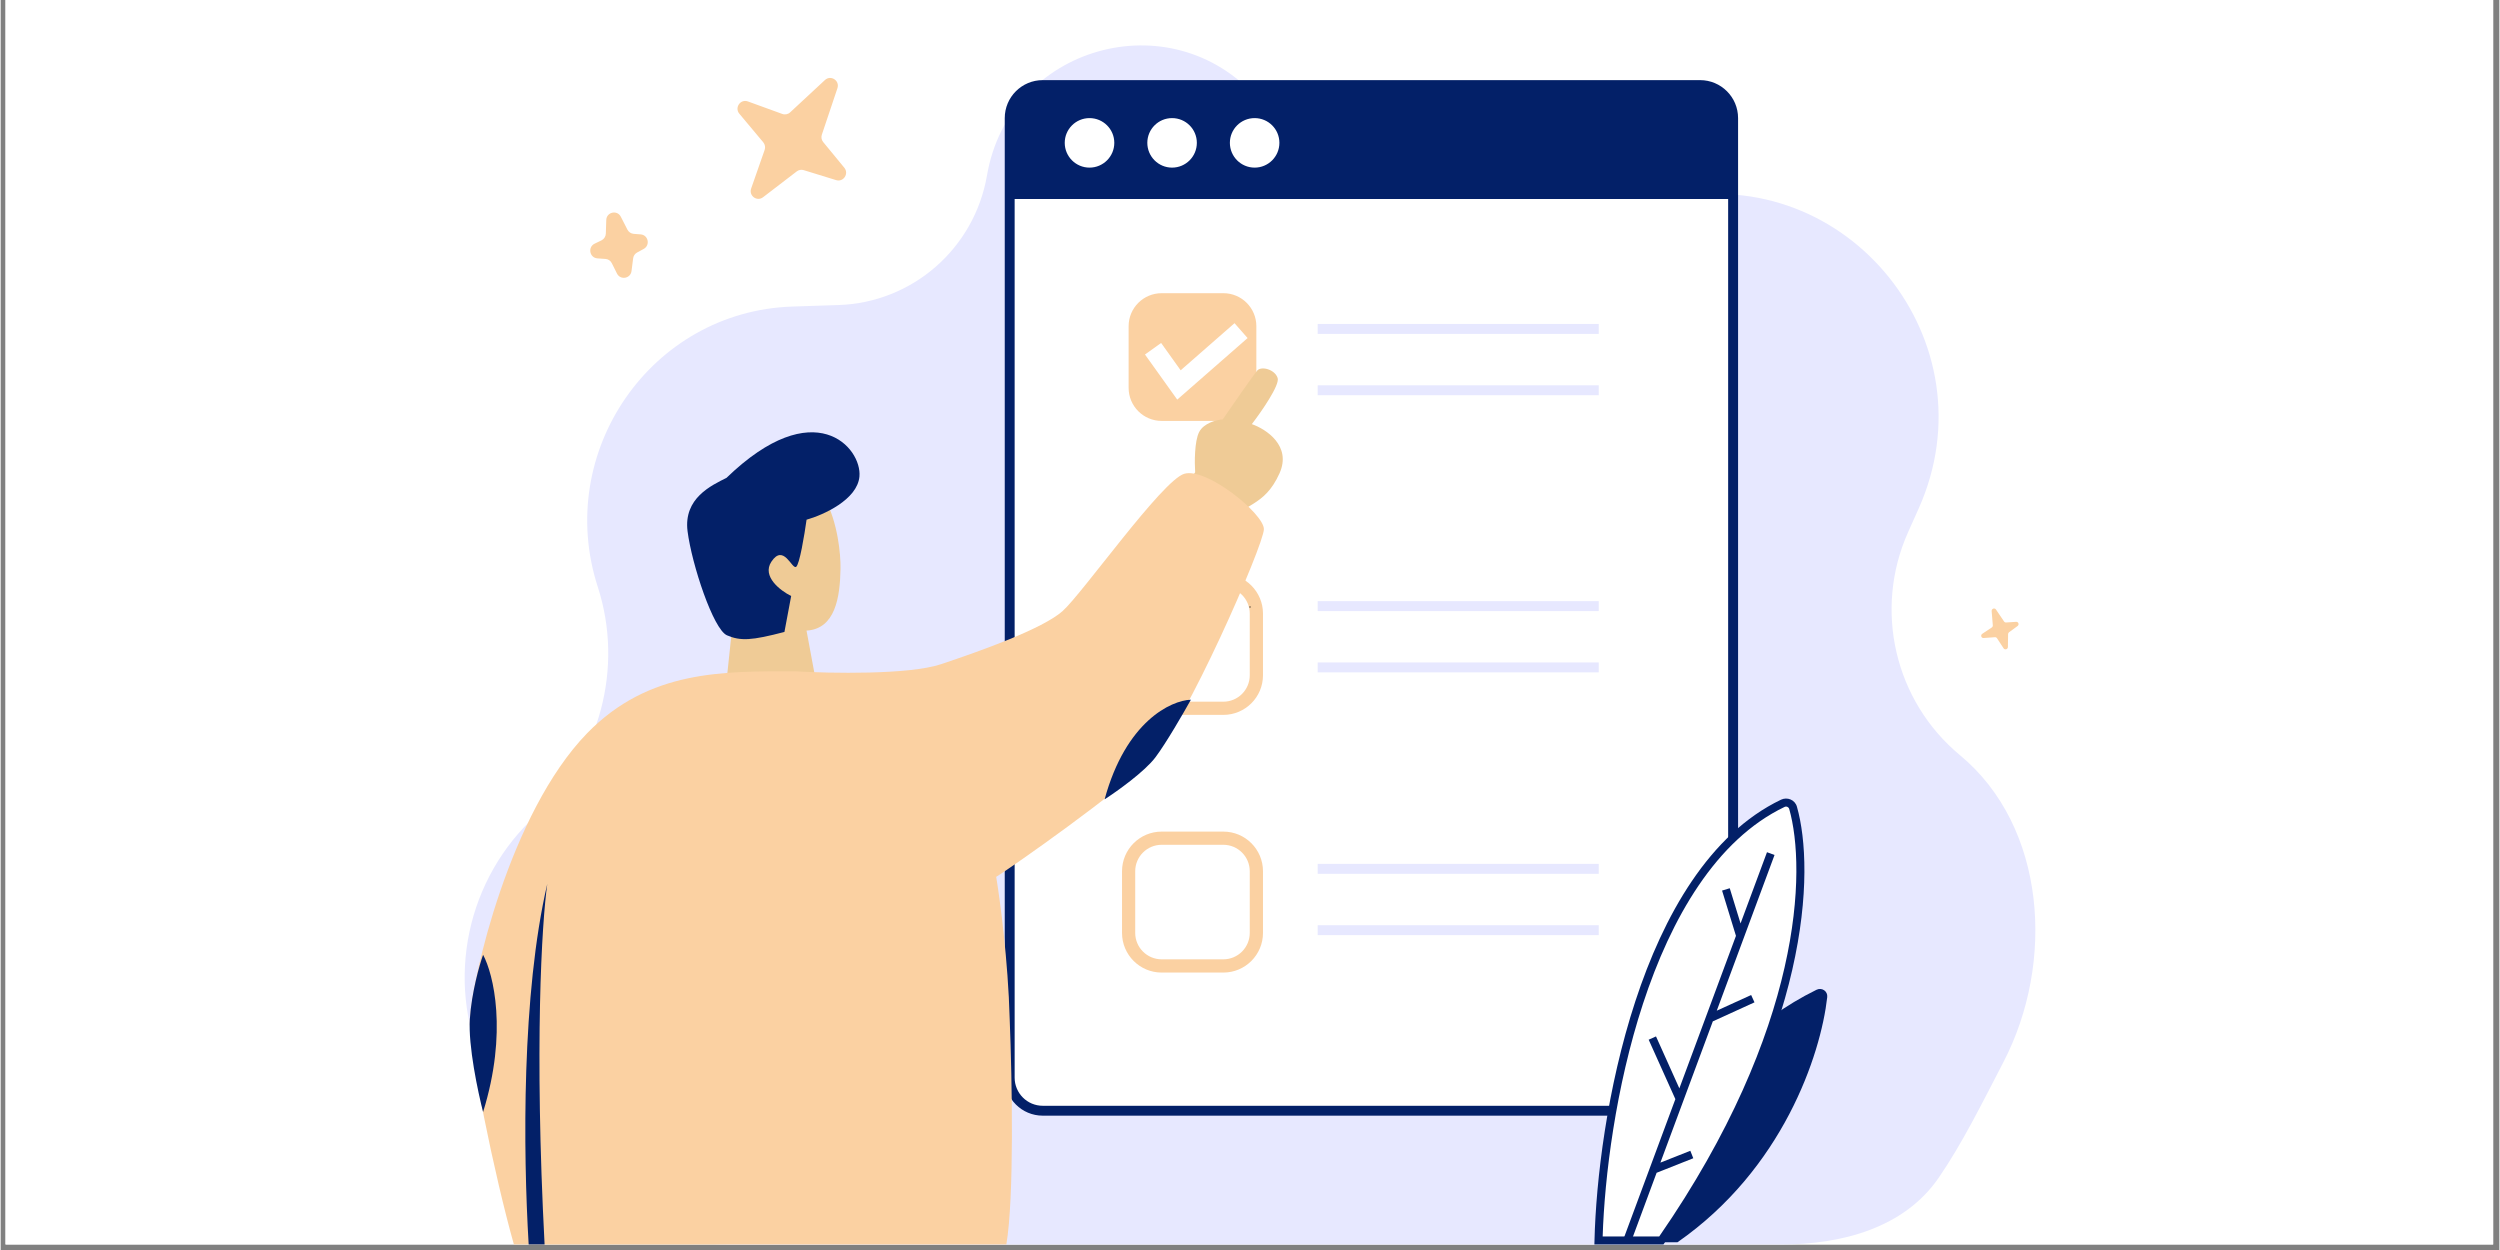
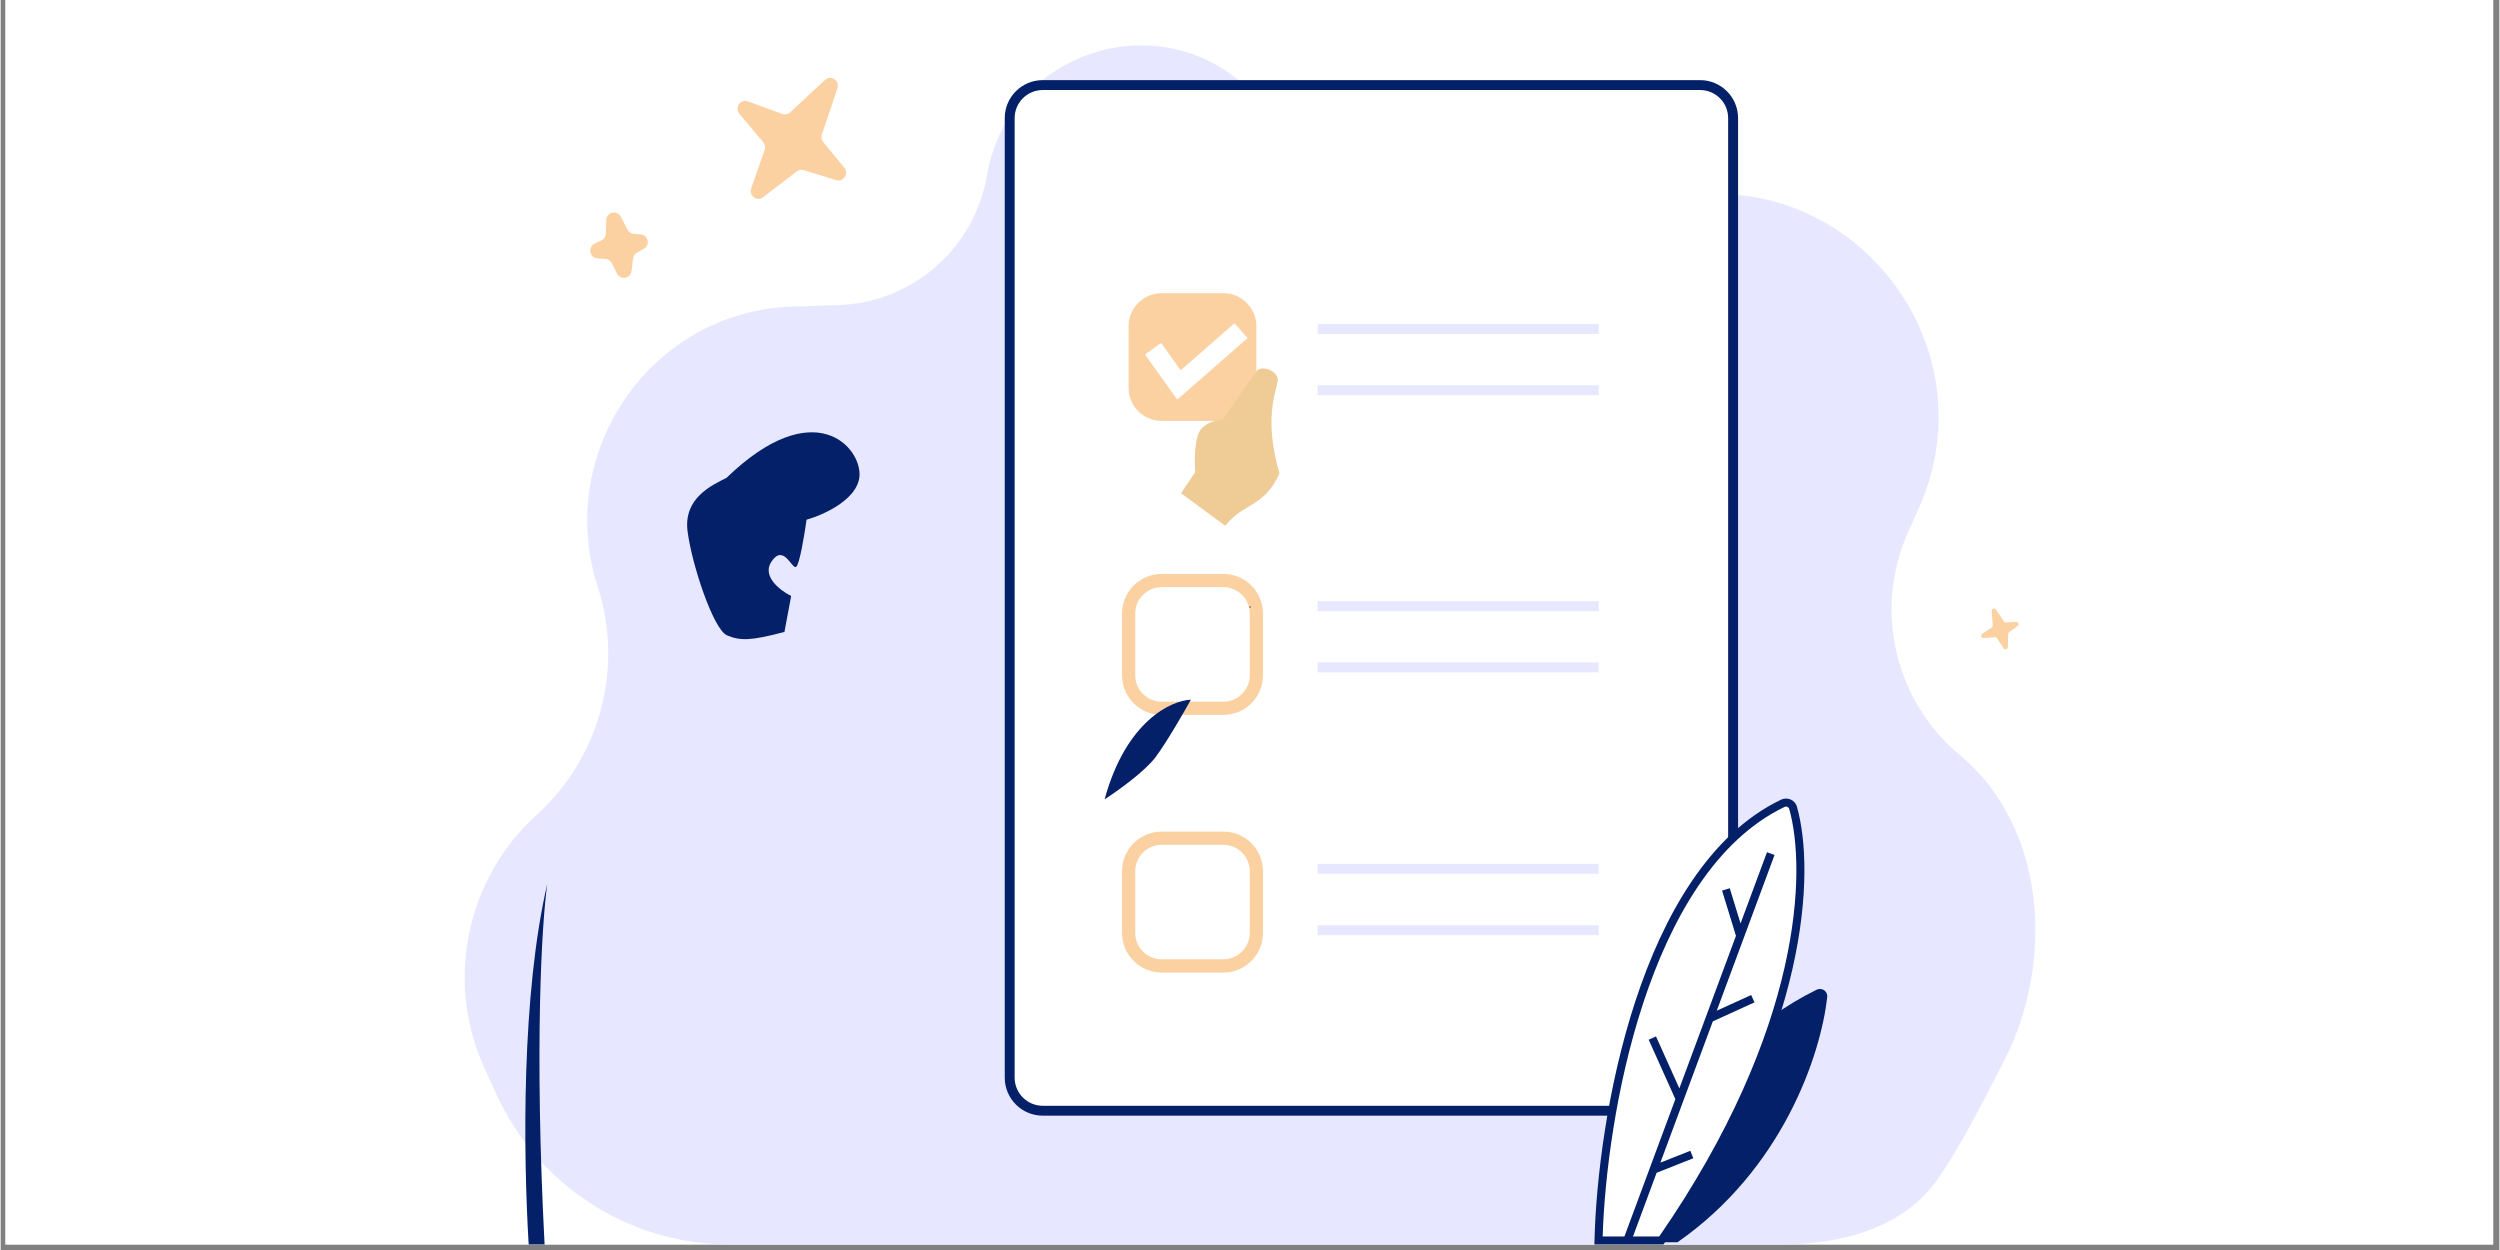
<svg xmlns="http://www.w3.org/2000/svg" width="300" viewBox="0 0 224.88 112.5" height="150" preserveAspectRatio="xMidYMid meet">
  <rect x="0" y="0" width="224.88" height="112.5" fill="#808080" stroke="none" />
  <defs>
    <g />
    <clipPath id="63f5025a02">
      <path d="M 0.438 0 L 224.324 0 L 224.324 112.004 L 0.438 112.004 Z M 0.438 0 " clip-rule="nonzero" />
    </clipPath>
    <clipPath id="ee88b33767">
      <path d="M 41 4 L 184 4 L 184 112.004 L 41 112.004 Z M 41 4 " clip-rule="nonzero" />
    </clipPath>
    <clipPath id="04275f2212">
      <path d="M 143 71 L 163 71 L 163 112.004 L 143 112.004 Z M 143 71 " clip-rule="nonzero" />
    </clipPath>
    <clipPath id="99471a6ee3">
-       <path d="M 42 42 L 114 42 L 114 112.004 L 42 112.004 Z M 42 42 " clip-rule="nonzero" />
-     </clipPath>
+       </clipPath>
    <clipPath id="984c2ff0d0">
      <path d="M 47 79 L 50 79 L 50 112.004 L 47 112.004 Z M 47 79 " clip-rule="nonzero" />
    </clipPath>
  </defs>
  <g clip-path="url(#63f5025a02)">
    <path fill="#ffffff" d="M 0.438 0 L 224.441 0 L 224.441 112.004 L 0.438 112.004 Z M 0.438 0 " fill-opacity="1" fill-rule="nonzero" />
    <path fill="#ffffff" d="M 0.438 0 L 224.441 0 L 224.441 112.004 L 0.438 112.004 Z M 0.438 0 " fill-opacity="1" fill-rule="nonzero" />
  </g>
  <g clip-path="url(#ee88b33767)">
    <path fill="#e7e8ff" d="M 65.617 112.004 L 160.242 112.004 C 165.703 112.004 171.305 110.52 174.41 106.016 C 176.516 102.957 178.297 99.348 180.242 95.602 C 184.91 86.629 184.109 74.414 176.336 67.965 C 170.457 63.086 168.547 54.875 171.668 47.895 L 172.621 45.766 C 179.309 30.812 166.273 14.555 150.277 17.898 L 135.875 20.91 C 129.527 22.238 122.953 20.047 118.664 15.168 L 113.105 8.859 C 105.312 0.004 90.77 4.141 88.77 15.781 C 87.641 22.359 82.059 27.238 75.406 27.453 L 71.258 27.59 C 58.531 28.008 49.805 40.684 53.742 52.828 C 56.098 60.098 53.934 68.191 48.27 73.305 C 41.941 79.016 39.973 88.234 43.492 96.008 L 44.578 98.406 C 48.324 106.688 56.551 112.004 65.617 112.004 Z M 65.617 112.004 " fill-opacity="1" fill-rule="nonzero" />
  </g>
  <path fill="#ffffff" d="M 90.812 10.629 C 90.812 8.988 92.145 7.656 93.789 7.656 L 152.945 7.656 C 154.59 7.656 155.922 8.988 155.922 10.629 L 155.922 96.988 C 155.922 98.633 154.59 99.965 152.945 99.965 L 93.789 99.965 C 92.145 99.965 90.812 98.633 90.812 96.988 Z M 90.812 10.629 " fill-opacity="1" fill-rule="nonzero" />
  <path fill="#032068" d="M 90.367 10.629 C 90.367 8.742 91.898 7.211 93.789 7.211 L 152.945 7.211 C 154.836 7.211 156.367 8.742 156.367 10.629 L 156.367 96.988 C 156.367 98.879 154.836 100.41 152.945 100.41 L 93.789 100.41 C 91.898 100.41 90.367 98.879 90.367 96.988 Z M 93.789 8.102 C 92.391 8.102 91.258 9.234 91.258 10.629 L 91.258 96.988 C 91.258 98.387 92.391 99.52 93.789 99.52 L 152.945 99.52 C 154.344 99.52 155.473 98.387 155.473 96.988 L 155.473 10.629 C 155.473 9.234 154.344 8.102 152.945 8.102 Z M 93.789 8.102 " fill-opacity="1" fill-rule="evenodd" />
-   <path fill="#032068" d="M 90.812 10.629 C 90.812 8.988 92.145 7.656 93.789 7.656 L 152.945 7.656 C 154.59 7.656 155.922 8.988 155.922 10.629 L 155.922 17.91 L 90.812 17.91 Z M 90.812 10.629 " fill-opacity="1" fill-rule="nonzero" />
  <path fill="#ffffff" d="M 100.227 12.855 C 100.227 14.086 99.227 15.086 97.996 15.086 C 96.766 15.086 95.766 14.086 95.766 12.855 C 95.766 11.625 96.766 10.629 97.996 10.629 C 99.227 10.629 100.227 11.625 100.227 12.855 Z M 100.227 12.855 " fill-opacity="1" fill-rule="nonzero" />
  <path fill="#ffffff" d="M 107.656 12.855 C 107.656 14.086 106.66 15.086 105.426 15.086 C 104.195 15.086 103.199 14.086 103.199 12.855 C 103.199 11.625 104.195 10.629 105.426 10.629 C 106.66 10.629 107.656 11.625 107.656 12.855 Z M 107.656 12.855 " fill-opacity="1" fill-rule="nonzero" />
  <path fill="#ffffff" d="M 115.086 12.855 C 115.086 14.086 114.09 15.086 112.859 15.086 C 111.625 15.086 110.629 14.086 110.629 12.855 C 110.629 11.625 111.625 10.629 112.859 10.629 C 114.09 10.629 115.086 11.625 115.086 12.855 Z M 115.086 12.855 " fill-opacity="1" fill-rule="nonzero" />
  <path fill="#e7e8ff" d="M 118.531 54.102 L 143.828 54.102 L 143.828 54.996 L 118.531 54.996 Z M 118.531 54.102 " fill-opacity="1" fill-rule="evenodd" />
  <path fill="#e7e8ff" d="M 118.531 59.621 L 143.828 59.621 L 143.828 60.512 L 118.531 60.512 Z M 118.531 59.621 " fill-opacity="1" fill-rule="evenodd" />
  <path fill="#fbd1a2" d="M 100.922 55.223 C 100.922 53.254 102.52 51.652 104.492 51.652 L 110.039 51.652 C 112.012 51.652 113.609 53.254 113.609 55.223 L 113.609 60.773 C 113.609 62.742 112.012 64.34 110.039 64.34 L 104.492 64.34 C 102.52 64.34 100.922 62.742 100.922 60.773 Z M 104.492 52.844 C 103.176 52.844 102.109 53.91 102.109 55.223 L 102.109 60.773 C 102.109 62.086 103.176 63.152 104.492 63.152 L 110.039 63.152 C 111.352 63.152 112.418 62.086 112.418 60.773 L 112.418 55.223 C 112.418 53.91 111.352 52.844 110.039 52.844 Z M 104.492 52.844 " fill-opacity="1" fill-rule="evenodd" />
  <path fill="#e7e8ff" d="M 118.531 77.75 L 143.828 77.75 L 143.828 78.645 L 118.531 78.645 Z M 118.531 77.75 " fill-opacity="1" fill-rule="evenodd" />
  <path fill="#e7e8ff" d="M 118.531 83.27 L 143.828 83.27 L 143.828 84.16 L 118.531 84.16 Z M 118.531 83.27 " fill-opacity="1" fill-rule="evenodd" />
  <path fill="#fbd1a2" d="M 100.922 78.414 C 100.922 76.441 102.52 74.844 104.492 74.844 L 110.039 74.844 C 112.012 74.844 113.609 76.441 113.609 78.414 L 113.609 83.961 C 113.609 85.934 112.012 87.531 110.039 87.531 L 104.492 87.531 C 102.52 87.531 100.922 85.934 100.922 83.961 Z M 104.492 76.031 C 103.176 76.031 102.109 77.098 102.109 78.414 L 102.109 83.961 C 102.109 85.273 103.176 86.34 104.492 86.34 L 110.039 86.34 C 111.352 86.34 112.418 85.273 112.418 83.961 L 112.418 78.414 C 112.418 77.098 111.352 76.031 110.039 76.031 Z M 104.492 76.031 " fill-opacity="1" fill-rule="evenodd" />
  <path fill="#e7e8ff" d="M 118.531 29.156 L 143.828 29.156 L 143.828 30.051 L 118.531 30.051 Z M 118.531 29.156 " fill-opacity="1" fill-rule="evenodd" />
  <path fill="#e7e8ff" d="M 118.531 34.676 L 143.828 34.676 L 143.828 35.57 L 118.531 35.57 Z M 118.531 34.676 " fill-opacity="1" fill-rule="evenodd" />
  <path fill="#fbd1a2" d="M 101.516 29.359 C 101.516 27.715 102.848 26.387 104.492 26.387 L 110.039 26.387 C 111.684 26.387 113.012 27.715 113.012 29.359 L 113.012 34.906 C 113.012 36.551 111.684 37.883 110.039 37.883 L 104.492 37.883 C 102.848 37.883 101.516 36.551 101.516 34.906 Z M 101.516 29.359 " fill-opacity="1" fill-rule="nonzero" />
  <path fill="#ffffff" d="M 112.223 30.426 L 105.891 35.965 L 102.988 31.906 L 104.441 30.867 L 106.199 33.328 L 111.047 29.086 Z M 112.223 30.426 " fill-opacity="1" fill-rule="evenodd" />
  <path fill="#fbd1a2" d="M 74.184 7.203 L 71.051 10.113 C 70.863 10.289 70.59 10.344 70.344 10.254 L 67.25 9.129 C 66.582 8.887 66.023 9.688 66.48 10.234 L 68.637 12.812 C 68.793 13.004 68.84 13.262 68.758 13.492 L 67.543 16.969 C 67.316 17.621 68.07 18.172 68.617 17.75 L 71.648 15.426 C 71.824 15.289 72.059 15.246 72.273 15.312 L 75.191 16.211 C 75.848 16.414 76.367 15.633 75.93 15.098 L 74.027 12.785 C 73.875 12.602 73.828 12.348 73.906 12.121 L 75.309 7.938 C 75.539 7.254 74.711 6.715 74.184 7.203 Z M 74.184 7.203 " fill-opacity="1" fill-rule="nonzero" />
  <path fill="#fbd1a2" d="M 54.504 19.805 L 54.465 21.023 C 54.457 21.285 54.305 21.52 54.074 21.633 L 53.457 21.93 C 52.816 22.242 53 23.203 53.707 23.254 L 54.434 23.305 C 54.68 23.32 54.895 23.465 55.004 23.688 L 55.469 24.621 C 55.777 25.234 56.691 25.078 56.777 24.391 L 56.922 23.254 C 56.949 23.031 57.082 22.832 57.277 22.727 L 57.875 22.402 C 58.48 22.07 58.289 21.148 57.598 21.094 L 56.973 21.047 C 56.734 21.027 56.523 20.887 56.41 20.672 L 55.812 19.504 C 55.484 18.863 54.523 19.086 54.504 19.805 Z M 54.504 19.805 " fill-opacity="1" fill-rule="nonzero" />
  <path fill="#fbd1a2" d="M 179.188 55 L 179.293 56.277 C 179.301 56.355 179.262 56.434 179.195 56.477 L 178.348 57.039 C 178.164 57.16 178.25 57.438 178.465 57.422 L 179.484 57.348 C 179.559 57.344 179.629 57.379 179.668 57.438 L 180.266 58.352 C 180.379 58.52 180.652 58.434 180.652 58.227 L 180.668 57.07 C 180.668 57.004 180.703 56.938 180.758 56.898 L 181.52 56.344 C 181.691 56.215 181.602 55.953 181.395 55.965 L 180.488 56.023 C 180.414 56.027 180.344 55.992 180.305 55.934 L 179.574 54.852 C 179.453 54.676 179.172 54.781 179.188 55 Z M 179.188 55 " fill-opacity="1" fill-rule="nonzero" />
  <path fill="#032068" d="M 163.43 89.078 C 152.172 94.609 147.496 106.484 146.711 111.805 L 150.91 111.805 C 160.367 105.23 163.805 94.969 164.391 89.738 C 164.449 89.207 163.906 88.844 163.43 89.078 Z M 163.43 89.078 " fill-opacity="1" fill-rule="nonzero" />
  <path fill="#ffffff" d="M 160.391 72.301 C 147.773 78.355 144.07 100.93 143.805 111.645 L 149.457 111.645 C 162.547 92.781 162.906 78.309 161.316 72.703 C 161.203 72.309 160.762 72.121 160.391 72.301 Z M 160.391 72.301 " fill-opacity="1" fill-rule="nonzero" />
  <g clip-path="url(#04275f2212)">
    <path fill="#032068" d="M 160.969 72.805 C 160.918 72.633 160.727 72.539 160.547 72.625 C 154.379 75.586 150.34 82.621 147.809 90.336 C 145.344 97.859 144.348 105.941 144.18 111.281 L 149.27 111.281 C 162.211 92.555 162.516 78.258 160.969 72.805 Z M 160.23 71.973 C 160.797 71.703 161.488 71.98 161.664 72.605 C 163.293 78.344 162.887 92.926 149.754 111.848 L 149.648 112.004 L 143.434 112.004 L 143.445 111.633 C 143.574 106.25 144.57 97.891 147.121 90.113 C 149.664 82.352 153.785 75.066 160.23 71.973 Z M 160.23 71.973 " fill-opacity="1" fill-rule="evenodd" />
  </g>
  <path fill="#032068" d="M 159.648 76.949 L 154.449 90.961 L 157.543 89.551 L 157.844 90.211 L 154.094 91.922 L 149.375 104.637 L 152.07 103.57 L 152.336 104.242 L 149.035 105.551 L 146.73 111.77 L 146.051 111.516 L 150.723 98.922 L 148.32 93.574 L 148.98 93.277 L 151.082 97.953 L 156.176 84.227 L 154.926 80.152 L 155.617 79.941 L 156.59 83.109 L 158.969 76.699 Z M 159.648 76.949 " fill-opacity="1" fill-rule="evenodd" />
-   <path fill="#efcb96" d="M 107.504 42.504 L 106.23 44.387 L 110.211 47.32 C 111.871 45.215 113.699 45.691 115.094 42.605 C 116.207 40.133 113.898 38.621 112.605 38.172 C 113.465 37.051 115.129 34.652 114.93 34.027 C 114.68 33.242 113.461 32.926 113.09 33.348 C 112.793 33.688 110.895 36.422 109.984 37.746 C 109.453 37.781 108.289 38.059 107.863 38.883 C 107.438 39.711 107.445 41.641 107.504 42.504 Z M 107.504 42.504 " fill-opacity="1" fill-rule="nonzero" />
-   <path fill="#efcb96" d="M 65.766 57.156 L 65.254 61.98 C 65.754 62.551 67.27 63.656 69.336 63.535 C 71.406 63.41 72.91 62.125 73.406 61.496 L 72.527 56.754 C 75.109 56.602 75.543 53.781 75.586 51.184 C 75.633 48.582 74.516 39.863 67.5 42.68 C 61.891 44.93 64.008 53.27 65.766 57.156 Z M 65.766 57.156 " fill-opacity="1" fill-rule="nonzero" />
+   <path fill="#efcb96" d="M 107.504 42.504 L 106.23 44.387 L 110.211 47.32 C 111.871 45.215 113.699 45.691 115.094 42.605 C 113.465 37.051 115.129 34.652 114.93 34.027 C 114.68 33.242 113.461 32.926 113.09 33.348 C 112.793 33.688 110.895 36.422 109.984 37.746 C 109.453 37.781 108.289 38.059 107.863 38.883 C 107.438 39.711 107.445 41.641 107.504 42.504 Z M 107.504 42.504 " fill-opacity="1" fill-rule="nonzero" />
  <path fill="#032068" d="M 71.145 53.641 L 70.539 56.875 C 67.59 57.648 66.598 57.707 65.371 57.18 C 64.141 56.656 62.195 50.781 61.82 47.809 C 61.445 44.836 63.969 43.688 65.324 43.008 C 73.25 35.348 77.531 40.285 77.289 42.895 C 77.094 44.98 74.035 46.348 72.531 46.773 C 72.344 48.113 71.895 50.844 71.586 51.02 C 71.203 51.242 70.465 48.891 69.363 50.555 C 68.488 51.883 70.184 53.168 71.145 53.641 Z M 71.145 53.641 " fill-opacity="1" fill-rule="nonzero" />
  <g clip-path="url(#99471a6ee3)">
    <path fill="#fbd1a2" d="M 52.777 65.996 C 58.355 60.258 65.125 60.418 71.496 60.418 C 74.676 60.605 81.754 60.738 84.621 59.781 C 88.203 58.586 93.781 56.594 95.57 55 C 97.363 53.406 104.531 43.238 106.523 42.641 C 108.516 42.043 113.691 46.23 113.691 47.625 C 113.691 49.02 106.562 65.363 103.555 68.352 C 100.551 71.344 91.191 77.922 89.598 78.918 C 89.945 81 90.672 86.477 90.812 91.711 C 91.035 97.254 91.223 107.781 90.512 112.004 L 46.191 112.004 C 44.465 105.887 42.078 94.379 42.227 91.711 C 42.426 88.121 45.809 73.172 52.777 65.996 Z M 52.777 65.996 " fill-opacity="1" fill-rule="nonzero" />
  </g>
  <path fill="#032068" d="M 99.355 71.941 C 101.266 64.926 105.328 63.039 107.121 62.973 C 106.457 64.168 104.891 66.879 103.934 68.152 C 102.98 69.43 100.484 71.211 99.355 71.941 Z M 99.355 71.941 " fill-opacity="1" fill-rule="nonzero" />
-   <path fill="#032068" d="M 43.418 100.082 C 45.648 92.906 44.348 87.656 43.418 85.93 C 43.09 86.859 42.383 89.316 42.227 91.711 C 42.066 94.102 42.957 98.289 43.418 100.082 Z M 43.418 100.082 " fill-opacity="1" fill-rule="nonzero" />
  <g clip-path="url(#984c2ff0d0)">
    <path fill="#032068" d="M 49.195 79.551 C 46.887 89.473 47.02 103.57 47.52 112.004 L 48.953 112.004 C 48.023 94.215 48.703 83.066 49.195 79.551 Z M 49.195 79.551 " fill-opacity="1" fill-rule="nonzero" />
  </g>
  <g fill="#000000" fill-opacity="1">
    <g transform="translate(112.309, 54.683)">
      <g>
        <path d="M 0.125 0 C 0.113 0 0.102 -0.004 0.094 -0.016 C 0.082 -0.023 0.078 -0.035 0.078 -0.047 C 0.078 -0.066 0.082 -0.082 0.094 -0.094 C 0.102 -0.102 0.113 -0.109 0.125 -0.109 C 0.145 -0.109 0.16 -0.102 0.172 -0.094 C 0.18 -0.082 0.188 -0.066 0.188 -0.047 C 0.188 -0.035 0.18 -0.023 0.172 -0.016 C 0.16 -0.004 0.145 0 0.125 0 Z M 0.125 0 " />
      </g>
    </g>
  </g>
</svg>